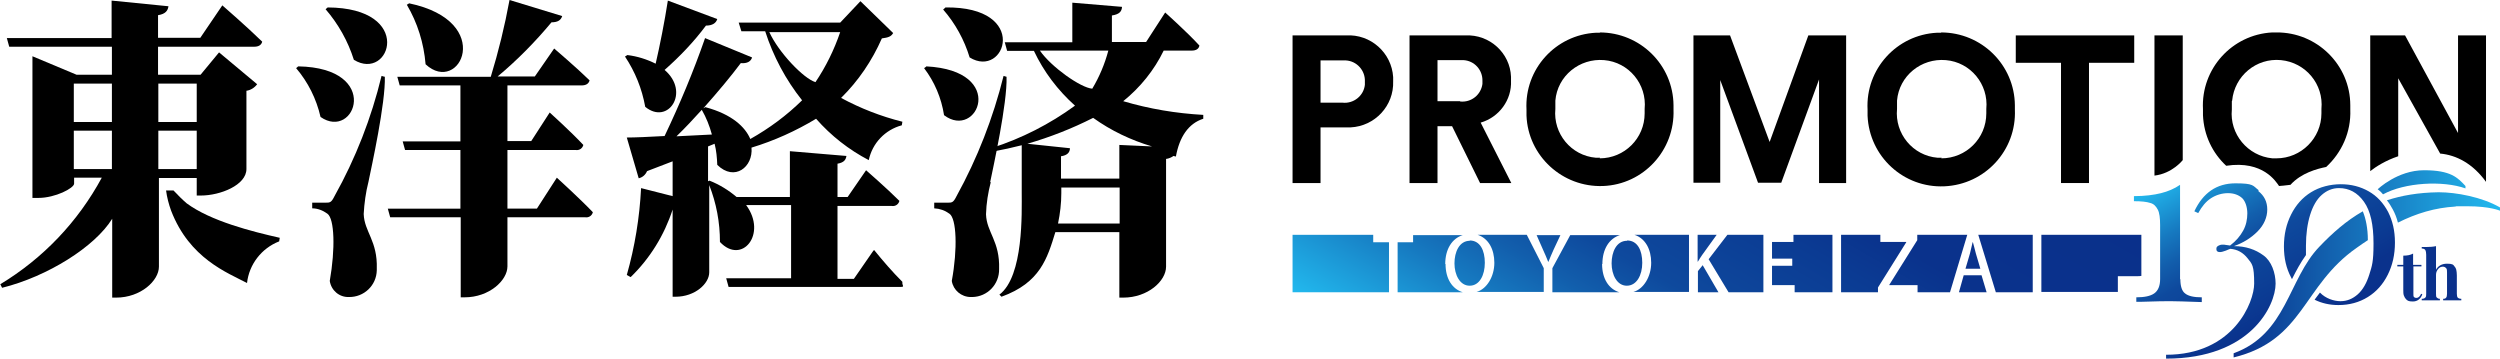
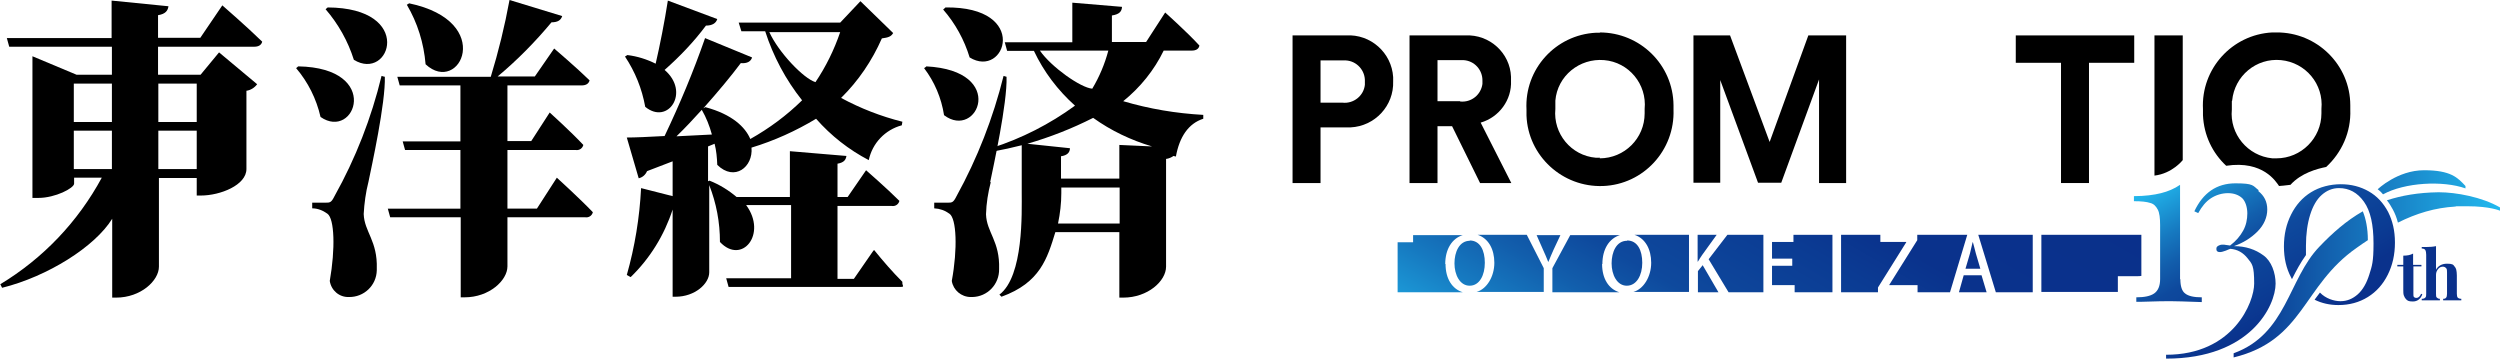
<svg xmlns="http://www.w3.org/2000/svg" id="_レイヤー_2" width="840" height="120.5" version="1.1" viewBox="0 0 840 120.5">
  <defs>
    <style>
      .st0 {
        fill: none;
      }

      .st1 {
        fill: url(#_名称未設定グラデーション_9);
      }

      .st2 {
        fill: url(#_名称未設定グラデーション_6);
      }

      .st3 {
        fill: url(#_名称未設定グラデーション_5);
      }

      .st4 {
        fill: url(#_名称未設定グラデーション_4);
      }

      .st5 {
        fill: url(#_名称未設定グラデーション_3);
      }

      .st6 {
        fill: url(#_名称未設定グラデーション_2);
      }

      .st7 {
        fill: url(#_名称未設定グラデーション_8);
      }

      .st8 {
        fill: url(#_名称未設定グラデーション_7);
      }

      .st9 {
        fill: url(#_名称未設定グラデーション);
      }

      .st10 {
        fill: url(#_名称未設定グラデーション_14);
      }

      .st11 {
        fill: url(#_名称未設定グラデーション_12);
      }

      .st12 {
        fill: url(#_名称未設定グラデーション_13);
      }

      .st13 {
        fill: url(#_名称未設定グラデーション_18);
      }

      .st14 {
        fill: url(#_名称未設定グラデーション_11);
      }

      .st15 {
        fill: url(#_名称未設定グラデーション_19);
      }

      .st16 {
        fill: url(#_名称未設定グラデーション_16);
      }

      .st17 {
        fill: url(#_名称未設定グラデーション_17);
      }

      .st18 {
        fill: url(#_名称未設定グラデーション_15);
      }

      .st19 {
        fill: url(#_名称未設定グラデーション_20);
      }

      .st20 {
        fill: url(#_名称未設定グラデーション_10);
      }
    </style>
    <linearGradient id="_名称未設定グラデーション" data-name="名称未設定グラデーション" x1="750.6" y1="1996.1" x2="840" y2="1996.1" gradientTransform="translate(0 -1907.5)" gradientUnits="userSpaceOnUse">
      <stop offset="0" stop-color="#0a308b" />
      <stop offset="1" stop-color="#22b9ee" />
    </linearGradient>
    <linearGradient id="_名称未設定グラデーション_2" data-name="名称未設定グラデーション 2" x1="787.1" y1="2031.4" x2="744.5" y2="1957.5" gradientTransform="translate(0 -1907.5)" gradientUnits="userSpaceOnUse">
      <stop offset="0" stop-color="#0a308b" />
      <stop offset=".3" stop-color="#0a328c" />
      <stop offset=".4" stop-color="#0b3b93" />
      <stop offset=".6" stop-color="#0e499d" />
      <stop offset=".7" stop-color="#125eac" />
      <stop offset=".8" stop-color="#1679c0" />
      <stop offset=".9" stop-color="#1c99d7" />
      <stop offset="1" stop-color="#22b9ee" />
    </linearGradient>
    <linearGradient id="_名称未設定グラデーション_3" data-name="名称未設定グラデーション 3" x1="605.8" y1="115.5" x2="523.3" y2="-27.4" gradientTransform="translate(0 122) scale(1 -1)" gradientUnits="userSpaceOnUse">
      <stop offset="0" stop-color="#0a308b" />
      <stop offset=".3" stop-color="#0a328c" />
      <stop offset=".4" stop-color="#0b3b93" />
      <stop offset=".6" stop-color="#0e499d" />
      <stop offset=".7" stop-color="#125eac" />
      <stop offset=".8" stop-color="#1679c0" />
      <stop offset=".9" stop-color="#1c99d7" />
      <stop offset="1" stop-color="#22b9ee" />
    </linearGradient>
    <linearGradient id="_名称未設定グラデーション_4" data-name="名称未設定グラデーション 4" x1="613" y1="111.3" x2="530.6" y2="-31.6" gradientTransform="translate(0 122) scale(1 -1)" gradientUnits="userSpaceOnUse">
      <stop offset="0" stop-color="#0a308b" />
      <stop offset=".3" stop-color="#0a328c" />
      <stop offset=".4" stop-color="#0b3b93" />
      <stop offset=".6" stop-color="#0e499d" />
      <stop offset=".7" stop-color="#125eac" />
      <stop offset=".8" stop-color="#1679c0" />
      <stop offset=".9" stop-color="#1c99d7" />
      <stop offset="1" stop-color="#22b9ee" />
    </linearGradient>
    <linearGradient id="_名称未設定グラデーション_5" data-name="名称未設定グラデーション 5" x1="596.9" y1="120.6" x2="514.4" y2="-22.3" gradientTransform="translate(0 122) scale(1 -1)" gradientUnits="userSpaceOnUse">
      <stop offset="0" stop-color="#0a308b" />
      <stop offset=".3" stop-color="#0a328c" />
      <stop offset=".4" stop-color="#0b3b93" />
      <stop offset=".6" stop-color="#0e499d" />
      <stop offset=".7" stop-color="#125eac" />
      <stop offset=".8" stop-color="#1679c0" />
      <stop offset=".9" stop-color="#1c99d7" />
      <stop offset="1" stop-color="#22b9ee" />
    </linearGradient>
    <linearGradient id="_名称未設定グラデーション_6" data-name="名称未設定グラデーション 6" x1="620.1" y1="107.3" x2="537.6" y2="-35.6" gradientTransform="translate(0 122) scale(1 -1)" gradientUnits="userSpaceOnUse">
      <stop offset="0" stop-color="#0a308b" />
      <stop offset=".3" stop-color="#0a328c" />
      <stop offset=".4" stop-color="#0b3b93" />
      <stop offset=".6" stop-color="#0e499d" />
      <stop offset=".7" stop-color="#125eac" />
      <stop offset=".8" stop-color="#1679c0" />
      <stop offset=".9" stop-color="#1c99d7" />
      <stop offset="1" stop-color="#22b9ee" />
    </linearGradient>
    <linearGradient id="_名称未設定グラデーション_7" data-name="名称未設定グラデーション 7" x1="626.2" y1="103.7" x2="543.7" y2="-39.2" gradientTransform="translate(0 122) scale(1 -1)" gradientUnits="userSpaceOnUse">
      <stop offset="0" stop-color="#0a308b" />
      <stop offset=".3" stop-color="#0a328c" />
      <stop offset=".4" stop-color="#0b3b93" />
      <stop offset=".6" stop-color="#0e499d" />
      <stop offset=".7" stop-color="#125eac" />
      <stop offset=".8" stop-color="#1679c0" />
      <stop offset=".9" stop-color="#1c99d7" />
      <stop offset="1" stop-color="#22b9ee" />
    </linearGradient>
    <linearGradient id="_名称未設定グラデーション_8" data-name="名称未設定グラデーション 8" x1="525.2" y1="162.8" x2="442.3" y2="19.2" gradientTransform="translate(0 122) scale(1 -1)" gradientUnits="userSpaceOnUse">
      <stop offset="0" stop-color="#0a308b" />
      <stop offset=".3" stop-color="#0a328c" />
      <stop offset=".4" stop-color="#0b3b93" />
      <stop offset=".6" stop-color="#0e499d" />
      <stop offset=".7" stop-color="#125eac" />
      <stop offset=".8" stop-color="#1679c0" />
      <stop offset=".9" stop-color="#1c99d7" />
      <stop offset="1" stop-color="#22b9ee" />
    </linearGradient>
    <linearGradient id="_名称未設定グラデーション_9" data-name="名称未設定グラデーション 9" x1="588.9" y1="125.2" x2="506.4" y2="-17.6" gradientTransform="translate(0 122) scale(1 -1)" gradientUnits="userSpaceOnUse">
      <stop offset="0" stop-color="#0a308b" />
      <stop offset=".3" stop-color="#0a328c" />
      <stop offset=".4" stop-color="#0b3b93" />
      <stop offset=".6" stop-color="#0e499d" />
      <stop offset=".7" stop-color="#125eac" />
      <stop offset=".8" stop-color="#1679c0" />
      <stop offset=".9" stop-color="#1c99d7" />
      <stop offset="1" stop-color="#22b9ee" />
    </linearGradient>
    <linearGradient id="_名称未設定グラデーション_10" data-name="名称未設定グラデーション 10" x1="573.6" y1="134.1" x2="491.1" y2="-8.8" gradientTransform="translate(0 122) scale(1 -1)" gradientUnits="userSpaceOnUse">
      <stop offset="0" stop-color="#0a308b" />
      <stop offset=".3" stop-color="#0a328c" />
      <stop offset=".4" stop-color="#0b3b93" />
      <stop offset=".6" stop-color="#0e499d" />
      <stop offset=".7" stop-color="#125eac" />
      <stop offset=".8" stop-color="#1679c0" />
      <stop offset=".9" stop-color="#1c99d7" />
      <stop offset="1" stop-color="#22b9ee" />
    </linearGradient>
    <linearGradient id="_名称未設定グラデーション_11" data-name="名称未設定グラデーション 11" x1="641.6" y1="94.8" x2="559.2" y2="-48.1" gradientTransform="translate(0 122) scale(1 -1)" gradientUnits="userSpaceOnUse">
      <stop offset="0" stop-color="#0a308b" />
      <stop offset=".3" stop-color="#0a328c" />
      <stop offset=".4" stop-color="#0b3b93" />
      <stop offset=".6" stop-color="#0e499d" />
      <stop offset=".7" stop-color="#125eac" />
      <stop offset=".8" stop-color="#1679c0" />
      <stop offset=".9" stop-color="#1c99d7" />
      <stop offset="1" stop-color="#22b9ee" />
    </linearGradient>
    <linearGradient id="_名称未設定グラデーション_12" data-name="名称未設定グラデーション 12" x1="567.7" y1="137.5" x2="485.2" y2="-5.4" gradientTransform="translate(0 122) scale(1 -1)" gradientUnits="userSpaceOnUse">
      <stop offset="0" stop-color="#0a308b" />
      <stop offset=".3" stop-color="#0a328c" />
      <stop offset=".4" stop-color="#0b3b93" />
      <stop offset=".6" stop-color="#0e499d" />
      <stop offset=".7" stop-color="#125eac" />
      <stop offset=".8" stop-color="#1679c0" />
      <stop offset=".9" stop-color="#1c99d7" />
      <stop offset="1" stop-color="#22b9ee" />
    </linearGradient>
    <linearGradient id="_名称未設定グラデーション_13" data-name="名称未設定グラデーション 13" x1="547.9" y1="148.9" x2="465.4" y2="6.1" gradientTransform="translate(0 122) scale(1 -1)" gradientUnits="userSpaceOnUse">
      <stop offset="0" stop-color="#0a308b" />
      <stop offset=".3" stop-color="#0a328c" />
      <stop offset=".4" stop-color="#0b3b93" />
      <stop offset=".6" stop-color="#0e499d" />
      <stop offset=".7" stop-color="#125eac" />
      <stop offset=".8" stop-color="#1679c0" />
      <stop offset=".9" stop-color="#1c99d7" />
      <stop offset="1" stop-color="#22b9ee" />
    </linearGradient>
    <linearGradient id="_名称未設定グラデーション_14" data-name="名称未設定グラデーション 14" x1="557.4" y1="143.4" x2="474.9" y2=".6" gradientTransform="translate(0 122) scale(1 -1)" gradientUnits="userSpaceOnUse">
      <stop offset="0" stop-color="#0a308b" />
      <stop offset=".3" stop-color="#0a328c" />
      <stop offset=".4" stop-color="#0b3b93" />
      <stop offset=".6" stop-color="#0e499d" />
      <stop offset=".7" stop-color="#125eac" />
      <stop offset=".8" stop-color="#1679c0" />
      <stop offset=".9" stop-color="#1c99d7" />
      <stop offset="1" stop-color="#22b9ee" />
    </linearGradient>
    <linearGradient id="_名称未設定グラデーション_15" data-name="名称未設定グラデーション 15" x1="655.6" y1="86.7" x2="573.1" y2="-56.1" gradientTransform="translate(0 122) scale(1 -1)" gradientUnits="userSpaceOnUse">
      <stop offset="0" stop-color="#0a308b" />
      <stop offset=".3" stop-color="#0a328c" />
      <stop offset=".4" stop-color="#0b3b93" />
      <stop offset=".6" stop-color="#0e499d" />
      <stop offset=".7" stop-color="#125eac" />
      <stop offset=".8" stop-color="#1679c0" />
      <stop offset=".9" stop-color="#1c99d7" />
      <stop offset="1" stop-color="#22b9ee" />
    </linearGradient>
    <linearGradient id="_名称未設定グラデーション_16" data-name="名称未設定グラデーション 16" x1="674.2" y1="76" x2="591.7" y2="-66.9" gradientTransform="translate(0 122) scale(1 -1)" gradientUnits="userSpaceOnUse">
      <stop offset="0" stop-color="#0a308b" />
      <stop offset=".3" stop-color="#0a328c" />
      <stop offset=".4" stop-color="#0b3b93" />
      <stop offset=".6" stop-color="#0e499d" />
      <stop offset=".7" stop-color="#125eac" />
      <stop offset=".8" stop-color="#1679c0" />
      <stop offset=".9" stop-color="#1c99d7" />
      <stop offset="1" stop-color="#22b9ee" />
    </linearGradient>
    <linearGradient id="_名称未設定グラデーション_17" data-name="名称未設定グラデーション 17" x1="687.7" y1="68.2" x2="605.2" y2="-74.6" gradientTransform="translate(0 122) scale(1 -1)" gradientUnits="userSpaceOnUse">
      <stop offset="0" stop-color="#0a308b" />
      <stop offset=".3" stop-color="#0a328c" />
      <stop offset=".4" stop-color="#0b3b93" />
      <stop offset=".6" stop-color="#0e499d" />
      <stop offset=".7" stop-color="#125eac" />
      <stop offset=".8" stop-color="#1679c0" />
      <stop offset=".9" stop-color="#1c99d7" />
      <stop offset="1" stop-color="#22b9ee" />
    </linearGradient>
    <linearGradient id="_名称未設定グラデーション_18" data-name="名称未設定グラデーション 18" x1="692.3" y1="65.5" x2="609.9" y2="-77.3" gradientTransform="translate(0 122) scale(1 -1)" gradientUnits="userSpaceOnUse">
      <stop offset="0" stop-color="#0a308b" />
      <stop offset=".3" stop-color="#0a328c" />
      <stop offset=".4" stop-color="#0b3b93" />
      <stop offset=".6" stop-color="#0e499d" />
      <stop offset=".7" stop-color="#125eac" />
      <stop offset=".8" stop-color="#1679c0" />
      <stop offset=".9" stop-color="#1c99d7" />
      <stop offset="1" stop-color="#22b9ee" />
    </linearGradient>
    <linearGradient id="_名称未設定グラデーション_19" data-name="名称未設定グラデーション 19" x1="712.3" y1="52.7" x2="632.2" y2="-86" gradientTransform="translate(0 122) scale(1 -1)" gradientUnits="userSpaceOnUse">
      <stop offset="0" stop-color="#0a308b" />
      <stop offset=".3" stop-color="#0a328c" />
      <stop offset=".4" stop-color="#0b3b93" />
      <stop offset=".6" stop-color="#0e499d" />
      <stop offset=".7" stop-color="#125eac" />
      <stop offset=".8" stop-color="#1679c0" />
      <stop offset=".9" stop-color="#1c99d7" />
      <stop offset="1" stop-color="#22b9ee" />
    </linearGradient>
    <linearGradient id="_名称未設定グラデーション_20" data-name="名称未設定グラデーション 20" x1="683.8" y1="70.5" x2="601.3" y2="-72.4" gradientTransform="translate(0 122) scale(1 -1)" gradientUnits="userSpaceOnUse">
      <stop offset="0" stop-color="#0a308b" />
      <stop offset=".3" stop-color="#0a328c" />
      <stop offset=".4" stop-color="#0b3b93" />
      <stop offset=".6" stop-color="#0e499d" />
      <stop offset=".7" stop-color="#125eac" />
      <stop offset=".8" stop-color="#1679c0" />
      <stop offset=".9" stop-color="#1c99d7" />
      <stop offset="1" stop-color="#22b9ee" />
    </linearGradient>
  </defs>
  <g id="_レイヤー_1のコピー">
    <g>
      <path id="_パス_1033" d="M317.6,2.5c28.7-.4,20.2,24.2,8.2,16.8-1.8-5.9-4.8-11.4-8.9-16.1l.7-.6h0ZM391,17c-3.2,6.6-7.9,12.4-13.6,17,8.8,2.6,17.8,4.1,26.9,4.6v1.3c-5,1.6-8,6.1-9.2,12.7l-.8-.2c-.7.5-1.6.9-2.5,1v36.2c0,4.8-6.1,10.4-14.4,10.4h-1.3v-22h-21.5c-2.7,8.8-5.1,17-18.1,21.7l-.7-.7c8.2-6.2,7.5-27.8,7.5-34.2v-16c-3.1.8-6.3,1.5-9.6,2.1l-.4-1.2c10-3.2,19.4-8,27.9-14.2-5.8-5.2-10.5-11.4-13.8-18.4h-9l-.8-2.9h22.7V.9l16.7,1.4c-.1,1.5-.8,2.5-3.4,2.9v8.9h11.5l6.4-9.9s7.4,6.6,11.5,11.1c-.2,1.2-1.2,1.7-2.6,1.7h-9.4ZM387.1,49.2c-7.1-2.1-13.8-5.3-19.8-9.6-7.1,3.6-14.5,6.5-22.1,8.7l14.3,1.5c0,1.4-.9,2.4-3,2.7v7.5h19.6v-11.3l11,.5h0ZM349.4,17c3.8,5.5,13.7,12.5,17.6,12.8,2.4-4,4.2-8.3,5.4-12.8h-23ZM376.2,75v-12h-19.6v1.9c0,3.4-.4,6.8-1.1,10.2,0,0,20.7,0,20.7,0Z" />
      <path id="_パス_1034" d="M311.2,22.3c27.5,1.4,17.2,24.9,6,16.4-.9-5.8-3.2-11.2-6.7-15.8l.7-.5h0Z" />
      <path id="_パス_1035" d="M332.9,61.2c-.9,3.5-1.5,7.1-1.6,10.8.2,6.1,4.7,9,4.4,18.4.1,5.1-3.9,9.3-9,9.4h-.5c-3.2,0-5.9-2.3-6.4-5.4,2-10.8,1.6-21-.8-22.6-1.5-1.1-3.2-1.7-5.1-1.8v-1.9h4.4c1.6,0,2,0,3.1-2.2,7-12.7,12.3-26.3,15.8-40.4l1,.3c.3,8.8-4.5,30.5-5.5,35.4" />
      <path id="_パス_1036" d="M66.1,59.7v6h1.4c6.5,0,15.3-3.5,15.3-8.9v-26.3c1.4-.2,2.7-1,3.6-2.2l-12.8-10.7-6.2,7.5h-14.3v-9.4h32.3c1.4,0,2.4-.5,2.7-1.7-5-4.9-13.4-12.2-13.4-12.2l-7.4,10.9h-14.2v-7.6c2.6-.4,3.3-1.6,3.5-3L37.5.2v12.6H2.3l.8,2.9h34.5v9.4h-11.9l-14.8-6.2v47.6h2c5.7,0,12-3.3,12-4.8v-2h9.3c-8,14.8-19.7,27.1-34.1,35.8l.6,1.2c15.3-3.8,31.2-13.8,37-23.2v26.5h1.3c8.3,0,14.4-5.7,14.4-10.4v-29.8h12.9s0,0,0,0ZM53.2,28.1h12.9v12.9h-12.9v-12.9ZM66.1,43.9v12.9h-12.9v-3.5h0v-9.4h12.9,0ZM24.8,28.1h12.8v12.9h-12.8v-12.9ZM24.8,43.9h12.8v12.9h-12.8v-12.9Z" />
-       <path id="_パス_1037" d="M62.7,68.3c-1.5-1.3-3-2.8-4.4-4.3h-2.5c.3,2.3.9,4.6,1.7,6.8,6.2,16.1,18.9,20.8,25.5,24.3.7-6.3,4.9-11.7,10.8-14l.2-1.2c-9.3-2.1-23.2-5.6-31.3-11.6" />
      <path id="_パス_1038" d="M110.1,2.5l-.7.6c4.3,5,7.5,10.7,9.5,17,12.2,7.5,20.6-17.5-8.9-17.6" />
      <path id="_パス_1039" d="M137.5,1.1l-.8.5c3.6,6.1,5.7,12.9,6.3,20,11.4,10.6,23.7-14.4-5.6-20.5" />
      <path id="_パス_1040" d="M100.2,22.3l-.7.6c4,4.7,6.8,10.3,8.2,16.4,11.6,8.1,20.8-16.5-7.5-17" />
      <path id="_パス_1041" d="M129.2,25.8l-1-.3c-3.4,14.1-8.7,27.7-15.8,40.4-1.1,2.2-1.5,2.2-3.1,2.2h-4.4v1.9c1.8,0,3.6.7,5.1,1.8,2.4,1.7,2.7,11.8.8,22.6.5,3.2,3.2,5.5,6.4,5.4,5.1.1,9.3-3.9,9.4-9v-.5c.3-9.4-4.2-12.4-4.4-18.4.2-3.6.7-7.3,1.6-10.8,1-4.9,5.8-26.6,5.5-35.4" />
      <path id="_パス_1042" d="M187.1,59.7l-6.7,10.4h-9.9v-19.7h22.9c1.2.2,2.3-.5,2.6-1.7-4.1-4.4-11.3-10.9-11.3-10.9l-6.2,9.6h-8v-18.7h24.9c1.4,0,2.4-.5,2.7-1.7-4.4-4.3-11.9-10.7-11.9-10.7l-6.5,9.4h-12.5c6.6-5.5,12.6-11.6,18.1-18.2,2.2,0,3.2-.8,3.6-2.1L171.2,0c-1.6,8.7-3.7,17.3-6.3,25.8h-31.4l.8,2.9h20.4v18.8h-19.4l.8,2.9h18.6v12.6h0v7.1h-24.4l.8,2.9h23.7v26.9h1.3c8.3,0,14.4-5.7,14.4-10.4v-16.5h26.1c1.2.2,2.3-.5,2.6-1.7-4.4-4.6-12.1-11.6-12.1-11.6" />
      <path id="_パス_1043" d="M223.3,23.5c5.1-4.5,9.8-9.4,13.9-14.9,2.1,0,3.4-.8,3.8-2.2L224.4.2c-1.1,7.1-2.7,15.2-4.1,21.2-3-1.5-6.2-2.5-9.5-2.9l-.8.5c3.4,5.1,5.7,10.8,6.8,16.9,7.7,6.3,15.2-5,6.5-12.4" />
      <path id="_パス_1044" d="M293.4,84.3l-6.5,9.4h-5.5v-24.5h18.2c1.2.2,2.3-.5,2.6-1.7-4.2-4.2-11.2-10.3-11.2-10.3l-6.2,9h-3.4v-11.2c2.3-.4,2.8-1.4,3-2.6l-19-1.6v15.4h-17.9c-2.7-2.3-5.8-4.2-9.1-5.5l-.5.2v-11.7l2.2-.9c.6,2.3.8,4.7.9,7.1,5.8,5.7,12.1.7,11.5-5.8,7.6-2.3,14.9-5.6,21.7-9.7,5,5.7,11,10.4,17.7,13.9,1.2-5.7,5.5-10.2,11.1-11.7l.2-1.2c-7.2-1.8-14.1-4.5-20.6-8,5.8-5.7,10.4-12.5,13.7-20,2.2-.3,3.1-.6,3.8-1.8l-11-10.7-6.8,7.2h-34.1l.9,2.9h8c2.7,8.4,6.9,16.3,12.4,23.2-5.2,5.1-11,9.4-17.4,13-1.7-4-6.1-8.3-15.1-10.7l-.7.4c4.9-5.5,9.4-10.9,12.6-15.2,2.2.2,3.4-.6,3.8-1.9l-15.8-6.5c-3.9,11.2-8.5,22.2-13.6,32.9-5.5.3-10,.5-12.7.5l4,13.7c1.3-.3,2.3-1.2,2.8-2.4,3.1-1.2,5.9-2.3,8.6-3.3v11.7l-10.6-2.7c-.5,9.9-2.1,19.7-4.8,29.2l1.3.7c6.5-6.3,11.3-14.1,14.1-22.7v29.1h0v.2h1c6.5,0,11.3-4.4,11.3-8.2v-28.3h0v-1c2.4,6.1,3.6,12.5,3.6,19.1,7.3,7.8,16-2.6,8.8-12.4h15.1v24.6h-21.8l.8,2.9h57.9c1.4,0,.3-.5.5-1.7-3.4-3.4-6.5-7-9.5-10.7M258.5,10.8h23.8c-2,5.9-4.8,11.6-8.3,16.8-4-1.2-12.4-10-15.5-16.8M227.3,45.8c2.9-2.8,5.8-5.9,8.5-8.9,1.5,2.6,2.6,5.4,3.4,8.3-4.1.2-8.1.4-11.9.6" />
      <path id="_パス_1045" d="M443.7,42.8v18.7h-9.4V11.9h18c8.2-.5,15.3,5.8,15.8,14,0,.5,0,1,0,1.4.3,8.2-6.1,15.1-14.3,15.5-.5,0-1,0-1.5,0h-8.6ZM451.1,34.5c3.7.4,7.1-2.3,7.5-6,0-.4,0-.7,0-1,.2-3.8-2.7-7-6.4-7.2-.4,0-.8,0-1.1,0h-7.4v14.2h7.4Z" />
      <path id="_パス_1046" d="M487.9,42.4h-4.9v19.1h-9.4V11.9h18.8c8.1-.4,15,5.9,15.3,13.9,0,.4,0,.9,0,1.3.3,6.5-4,12.3-10.2,14.1l10.3,20.3h-10.5l-9.4-19.1ZM490.6,34.1c3.7.4,7-2.2,7.5-5.9,0-.3,0-.6,0-1,.1-3.7-2.7-6.8-6.4-7-.4,0-.7,0-1.1,0h-7.6v13.8h7.6Z" />
      <path id="_パス_1047" d="M537.5,10.9c13.6,0,24.7,10.9,24.8,24.5,0,.5,0,.9,0,1.4.5,13.7-10.1,25.2-23.7,25.7s-25.2-10.1-25.7-23.7c0-.7,0-1.3,0-2-.7-13.6,9.8-25.1,23.3-25.8.5,0,.9,0,1.4,0M537.5,53.2c8.3,0,15.1-6.7,15.1-15.1,0-.5,0-1,0-1.5.8-8.3-5.3-15.7-13.6-16.4s-15.7,5.3-16.4,13.6c0,.9,0,1.9,0,2.8-.8,8.3,5.3,15.7,13.6,16.4.5,0,.9,0,1.4,0" />
      <path id="_パス_1048" d="M611.2,61.5V26.7l-12.7,34.7h-7.8l-12.7-34.5v34.5h-9V11.9h12.3l13.3,35.8,13-35.8h12.7v49.6h-9.2,0Z" />
-       <path id="_パス_1049" d="M652.2,10.9c13.6,0,24.7,10.9,24.8,24.5,0,.5,0,.9,0,1.4.6,13.7-10,25.2-23.7,25.8s-25.2-10-25.8-23.7c0-.7,0-1.4,0-2.1-.7-13.6,9.8-25.1,23.3-25.8.5,0,.9,0,1.4,0M652.3,53.2c8.3,0,15.1-6.7,15.1-15.1,0-.5,0-1,0-1.5.8-8.3-5.3-15.7-13.6-16.4s-15.7,5.3-16.4,13.6c0,.9,0,1.9,0,2.8-.8,8.3,5.3,15.7,13.6,16.4.5,0,.9,0,1.4,0" />
      <path class="st0" d="M744.3,115.1c-4.2,2.4-9.7,4.1-16.5,4.1v1.3c6.5,0,12-1,16.5-2.5v-2.9Z" />
      <path class="st0" d="M804.7,63.6c3.8-1.3,8.4-1.9,12.7-1.9s7.9.5,11,1.6v-.8c-2.5-2.8-8.8-5.3-13.9-5.3s-9.5,2.1-12.3,3.9c.9.8,1.7,1.6,2.5,2.5h0Z" />
      <g>
        <path class="st0" d="M763.5,53.1c.5,0,.9,0,1.4,0,8.3,0,15.1-6.7,15.1-15.1,0-.5,0-1,0-1.5.8-8.3-5.3-15.7-13.6-16.4s-15.7,5.3-16.4,13.6c0,.9,0,1.9,0,2.8-.8,8.3,5.3,15.7,13.6,16.4Z" />
        <polygon points="717.1 11.9 677.3 11.9 677.3 21.1 692.5 21.1 692.5 61.5 701.9 61.5 701.9 21.1 717.1 21.1 717.1 11.9" />
        <path d="M733.4,53.8V11.9h-9.5v47.1c6-.7,9.5-5.2,9.5-5.2Z" />
        <path d="M765.7,62.5c0,0,2.7-.2,3.9-.4,3.6-4,9-5.4,12-6,5.2-4.8,8.4-11.7,8.1-19.3,0-.5,0-.9,0-1.4,0-13.6-11.2-24.6-24.8-24.5-.5,0-.9,0-1.4,0-13.6.7-24,12.3-23.3,25.8,0,.7,0,1.3,0,2,.3,6.8,3.2,12.7,7.8,17,12.5-1.9,16.8,5.5,17.7,6.7h0ZM750,33.8c.8-8.3,8.1-14.4,16.4-13.6s14.4,8.1,13.6,16.4c0,.5,0,1,0,1.5,0,8.3-6.8,15.1-15.1,15.1-.5,0-.9,0-1.4,0-8.3-.8-14.4-8.2-13.6-16.4,0-.9,0-1.9,0-2.8Z" />
-         <path d="M805.8,26.3l14.1,25.3c5.4.5,10.9,3.3,15.4,9.5V11.9h-9.4v32.8l-17.8-32.8h-11.7v45.6c1.9-1.5,5.2-3.6,9.4-5v-26.1h0Z" />
      </g>
      <g>
        <path class="st9" d="M800.7,65.3c-.9-1.1-1.8-1.7-1.8-1.7,0,0,6.6-6.4,15.6-6.4s11.3,2.5,13.9,5.3v.8c-7.6-2.7-20.4-2-27.7,2ZM779.3,82.9c-10.5,10.9-10.9,29.3-28.8,35.8v1.4c23.7-5.8,23-24,41.3-36.8,1.3-.9,2.5-1.8,3.8-2.6,0-4-.7-7.3-1.7-9.7-5.6,3.2-10.2,7.3-14.6,11.9h0ZM840,70.8s-3.3-1.5-11-1.5-2.5,0-3.9.1c-7,.4-13.2,2.3-19.4,5.4-.4-1.6-1-3.1-1.7-4.4-.6-1.1-1.2-2.1-2-3.1,4.9-1.6,10.5-2.6,17.3-2.7h.2c5.7,0,14.5,1.6,20.5,5.1v1h0Z" />
        <path class="st6" d="M732.6,93.8c0,2.3.5,4,1.6,4.8,1.1.9,3,1.3,5.6,1.3v1.6c-5.4-.2-8.9-.3-10.4-.3s-4.7,0-9.8.2h-1.8c0,0,0-1.5,0-1.5,2.7,0,4.7-.4,6-1.3s2-2.5,2-4.8v-18.1c0-2.4-.2-4.2-.8-5.3s-1.3-1.9-2.5-2.2c-1.2-.4-3-.6-5.5-.6v-1.7c3.7,0,6.7-.4,9.1-1,2.4-.6,4.5-1.5,6.4-2.8v31.7h0ZM758.8,64.2c2,1.6,3,3.6,3,6.2s-1.1,5.2-3.3,7.4-4.8,3.8-7.9,4.9c3.9,0,7.2,1.1,9.9,3.1,2.7,1.9,4.1,5.9,4.1,9.5,0,7.3-8.3,25.2-36.8,25.2v-1.3c22.7,0,29.6-17.7,29.6-23.9s-.7-6.6-2.2-8.5c-1.5-1.9-3.4-3-5.8-3.2-.2,0-.7.3-1.5.6s-1.5.5-2,.5c-.8,0-1.2-.3-1.2-1s.2-.8.6-1.1c.4-.2.8-.4,1.4-.4s.7,0,1.2.1,1,.1,1.4.2c2-1.5,3.4-3.2,4.4-5s1.4-3.8,1.4-5.8-.6-4-1.7-5.1c-1.2-1.1-2.8-1.7-4.8-1.7s-4,.6-5.7,1.7c-1.7,1.1-3.1,2.8-4.3,5l-1.3-.6c2.9-6.2,7.5-9.4,13.8-9.4s5.8.8,7.8,2.3h0ZM810.9,89h2.7v.5h-2.7v9.3c0,.5,0,.8.2,1s.4.3.8.3c.7,0,1.2-.5,1.6-1.4l.4.2c-.6,1.6-1.7,2.4-3.2,2.4s-1.8-.3-2.3-.8c-.3-.3-.5-.7-.7-1.2s-.2-1.2-.2-2v-7.8h-2v-.5h2v-3.1c1.3,0,2.4-.2,3.3-.7v3.8h0ZM818.4,90.8c.7-1.4,2-2.2,3.8-2.2s2.1.3,2.5.9c.3.3.5.7.6,1.1.1.5.2,1.1.2,1.9v6.2c0,.6.1,1.1.3,1.3s.6.4,1.2.4v.5c-1.6,0-2.6,0-3.1,0s-1.5,0-3,0v-.5c.5,0,.8-.1,1-.4.2-.2.3-.7.3-1.3v-7.2c0-.6,0-1.1-.3-1.4s-.6-.5-1.1-.5-1.2.2-1.6.8c-.4.5-.7,1.1-.7,1.9v6.4c0,.6,0,1.1.3,1.3.2.2.5.4,1,.4v.5c-1.5,0-2.5,0-2.9,0s-1.6,0-3.2,0v-.5c.5,0,.9-.1,1.2-.4s.3-.7.3-1.3v-13.1c0-.7-.1-1.2-.3-1.6-.2-.3-.6-.5-1.2-.5v-.5c.5,0,1,0,1.4,0,1.3,0,2.5-.1,3.4-.3v7.9h0ZM802.4,71.2c-1.6-3-3.7-5.3-6.5-6.9-2.8-1.6-5.9-2.4-9.4-2.4s-7.1.9-10,2.7c-2.9,1.8-5.1,4.3-6.7,7.5-1.6,3.2-2.4,6.7-2.4,10.7s.8,7.4,2.4,10.4c.1.2.2.4.3.6,1.4-2.8,2.9-5.6,4.7-8.1,0-1,0-2,0-3.1,0-4,.5-7.5,1.4-10.4s2.2-5.2,3.9-6.7c1.7-1.5,3.6-2.3,5.8-2.3,3.4,0,6.2,1.5,8.4,4.6s3.2,7.7,3.2,14-.5,7.5-1.4,10.4c-.9,2.9-2.2,5.2-3.9,6.7s-3.6,2.3-5.8,2.3-5-.9-6.9-2.9c-.6.8-1.2,1.6-1.8,2.4,2.4,1.2,5.1,1.8,8,1.8h0c3.7,0,7-.9,9.9-2.7,2.9-1.8,5.1-4.3,6.7-7.5,1.6-3.2,2.4-6.8,2.4-10.8s-.8-7.3-2.3-10.3h0Z" />
      </g>
      <g>
        <path class="st5" d="M549.2,78.9c3.6,1.2,5.6,4.8,5.6,9.4s-2.5,8.8-6,9.8h18.7v-19.2h-18.3,0Z" />
        <path class="st4" d="M570.5,87.9c.5-.8.9-1.5,1.4-2.2l4.9-6.8h-6.4v9h0Z" />
        <path class="st3" d="M546.7,80.9c-3.6,0-5.2,3.8-5.2,7.6s1.8,7.5,5.1,7.5,5.2-3.5,5.2-7.7-1.6-7.5-5.1-7.5h0Z" />
        <polygon class="st2" points="570.5 91.1 570.5 98.2 577.4 98.2 572.1 89.1 570.5 91.1" />
        <polygon class="st8" points="580.4 78.9 574.1 87.1 580.8 98.2 592.5 98.2 592.5 78.9 580.4 78.9" />
-         <polygon class="st7" points="461.4 81.4 461.4 78.9 434.3 78.9 434.3 98.2 466.7 98.2 466.7 81.4 461.4 81.4" />
        <path class="st1" d="M538.4,88.7c0-5,2.3-8.6,5.9-9.7h-16.7l-6,11.1v8.1h22.5c-3.6-1.1-5.8-4.6-5.8-9.5h0Z" />
        <path class="st20" d="M520.3,87.9h0c.5-1.3,1.1-2.6,1.7-4l2.3-4.9h-8l2.2,5c.6,1.4,1.2,2.6,1.7,4h0Z" />
        <polygon class="st14" points="602.6 78.9 602.6 81.3 595.4 81.3 595.4 86.9 602.2 86.9 602.2 89.3 595.4 89.3 595.4 95.8 603 95.8 603 98.2 615.7 98.2 615.7 78.9 602.6 78.9" />
        <path class="st11" d="M513.1,78.9h-16.6c3.6,1.2,5.6,4.8,5.6,9.4s-2.5,8.8-6,9.8h22.6v-8l-5.7-11.2Z" />
        <path class="st12" d="M485.6,88.7c0-5,2.3-8.6,5.9-9.7h-16.7v2.4h-5.2v16.8h21.9c-3.6-1.1-5.8-4.6-5.8-9.5h0Z" />
        <path class="st10" d="M493.9,80.9c-3.6,0-5.2,3.8-5.2,7.6s1.8,7.5,5.1,7.5,5.1-3.5,5.1-7.7-1.6-7.5-5.1-7.5h0Z" />
        <polygon class="st18" points="640.5 81.4 640.5 81.3 631.8 81.3 631.8 78.9 618.6 78.9 618.6 98.2 631 98.2 631 96.6 640.5 81.4" />
        <polygon class="st16" points="644.2 78.9 644.2 80.7 634.8 95.7 634.8 95.8 644.3 95.8 644.3 98.2 655.2 98.2 661 78.9 644.2 78.9" />
        <polygon class="st17" points="659.8 92.5 658.2 98.2 667.5 98.2 665.8 92.5 659.8 92.5" />
        <polygon class="st13" points="664.7 78.9 670.6 98.2 683 98.2 683 78.9 664.7 78.9" />
        <path class="st15" d="M685.9,78.9v19.2h25.7v-5.3h6.2c.8,0,1.3,0,1.7-.1v-13.8h-33.7Z" />
        <path class="st19" d="M662.8,81.4h0c-.3,1.2-.6,2.6-.9,3.8l-1.5,5.1h5l-1.5-5.1c-.3-1.3-.7-2.6-1-3.8h0Z" />
      </g>
    </g>
  </g>
</svg>